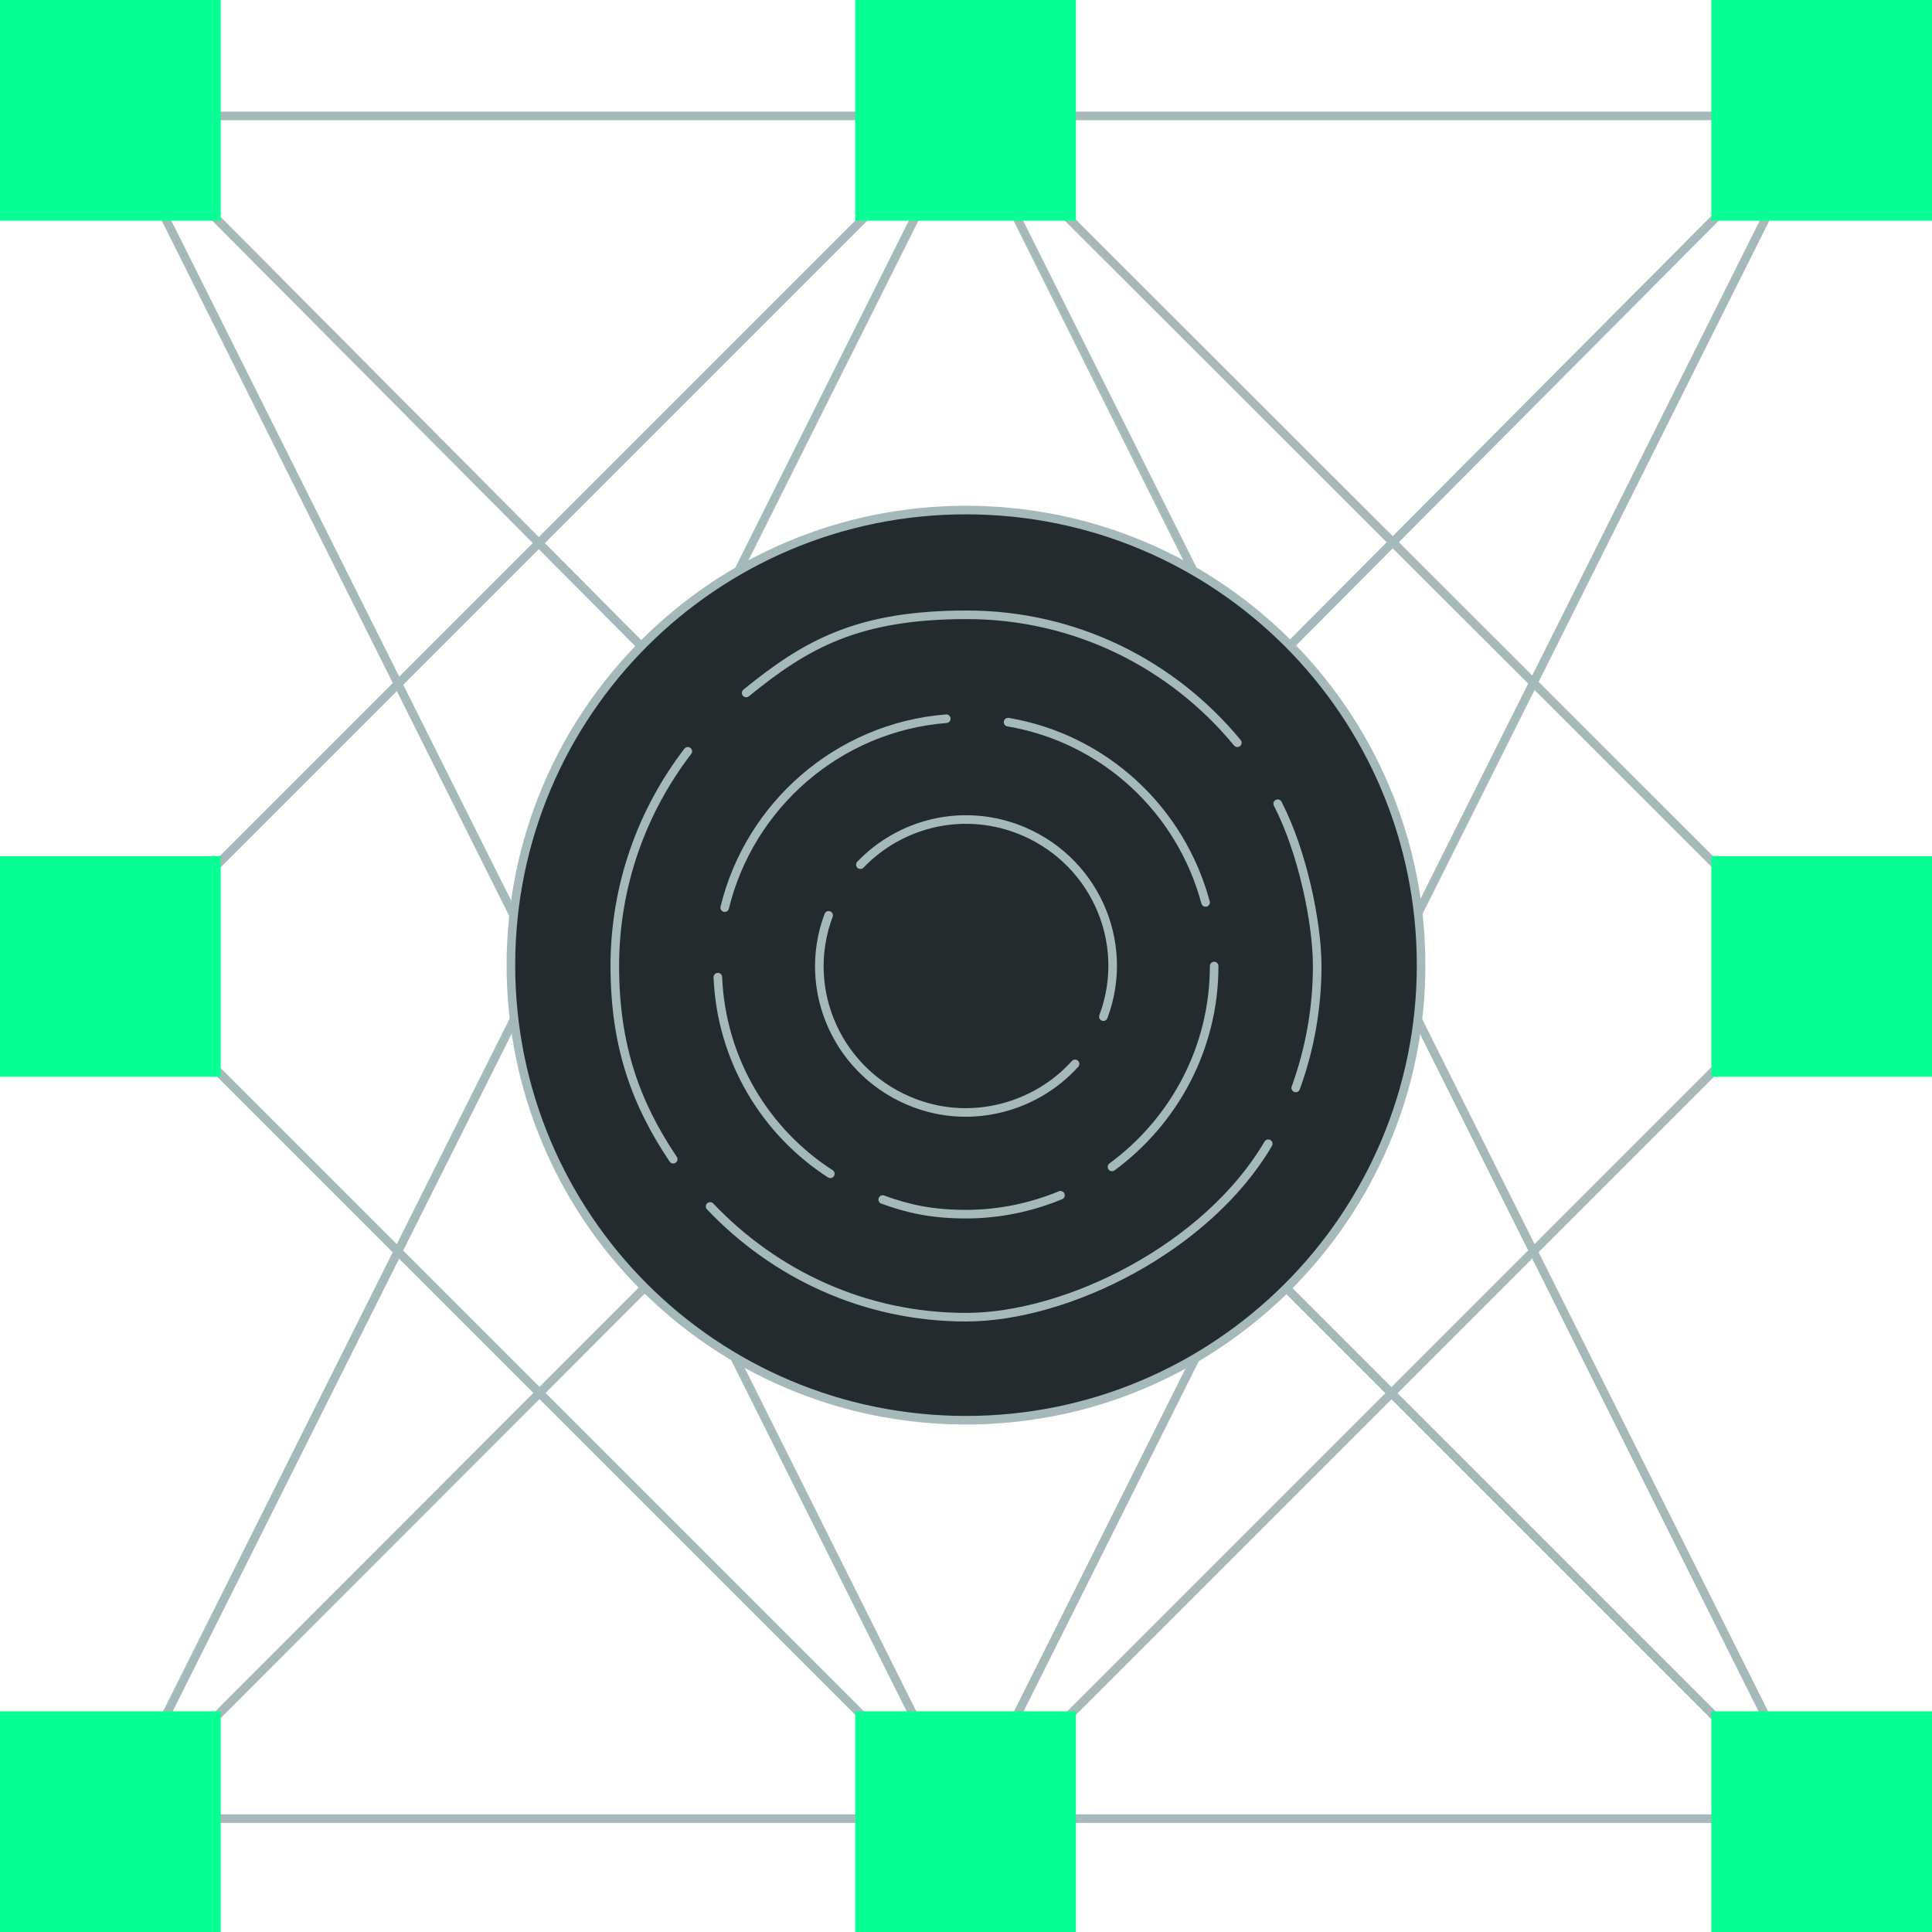
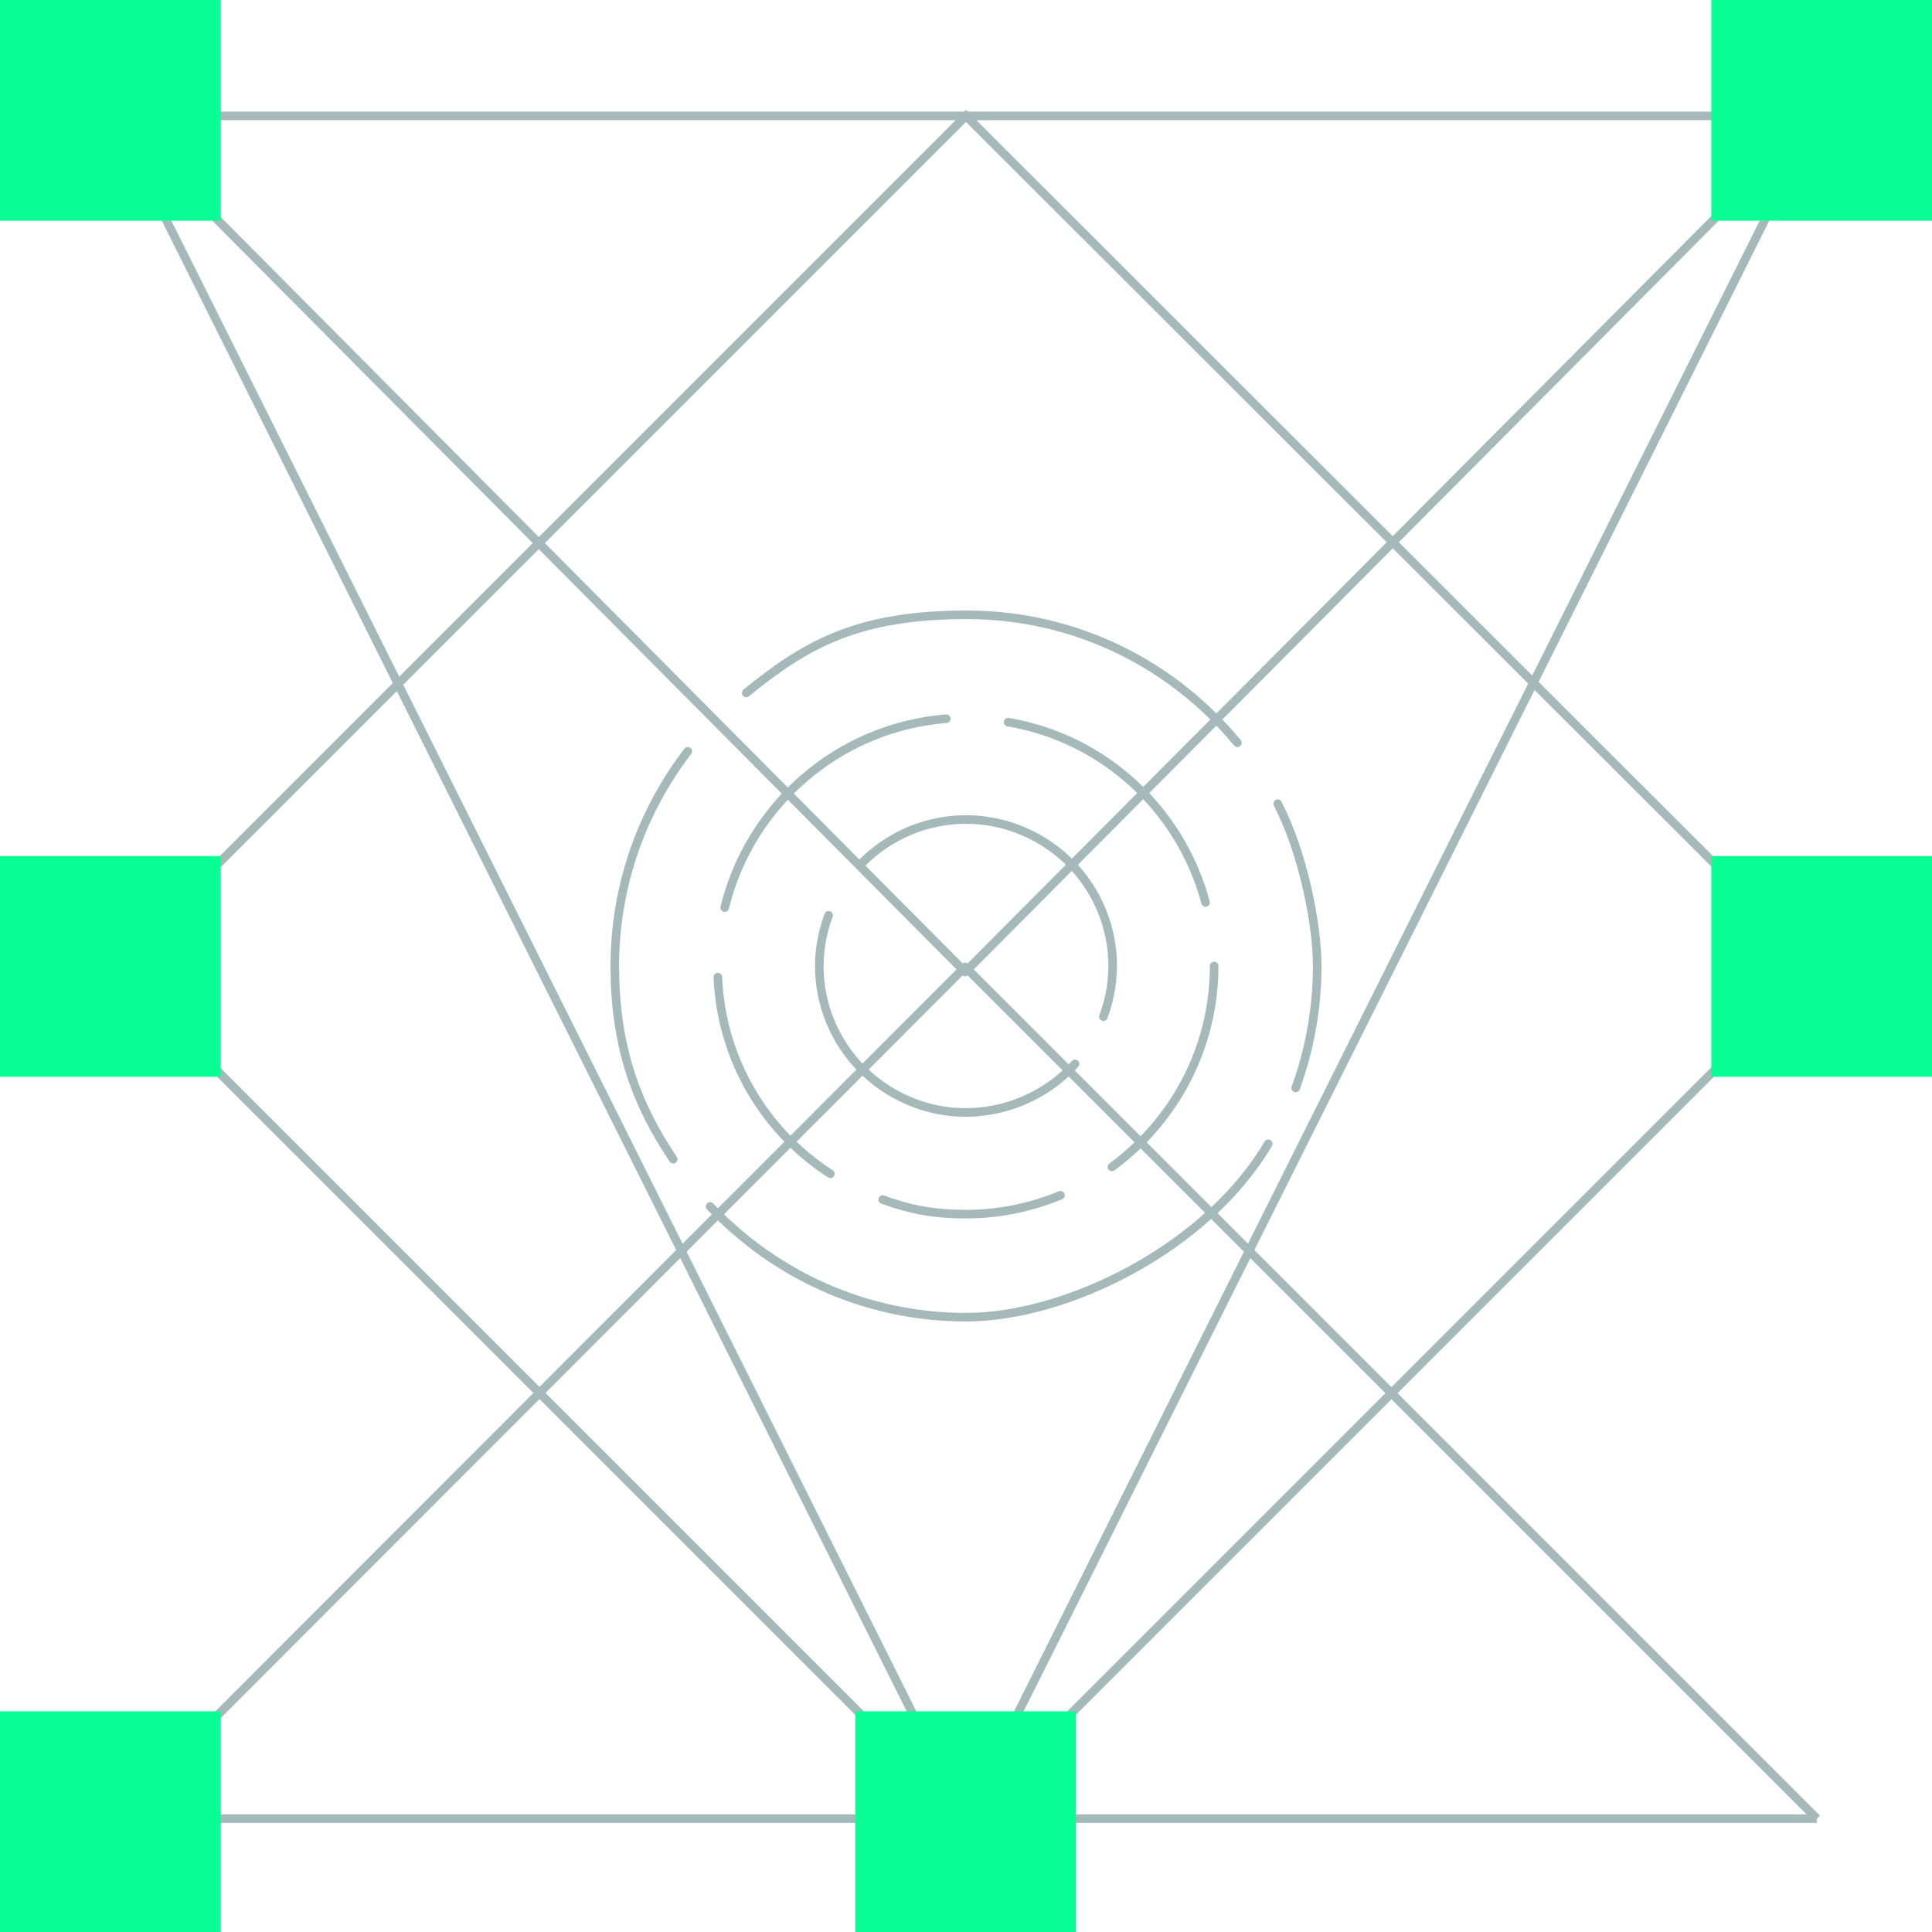
<svg xmlns="http://www.w3.org/2000/svg" id="Layer_1" version="1.1" viewBox="0 0 225 225">
  <defs>
    <style>
      .st0 {
        stroke-linecap: round;
      }

      .st0, .st1, .st2 {
        stroke-miterlimit: 10;
      }

      .st0, .st1, .st2, .st3 {
        stroke: #a6b9ba;
      }

      .st0, .st2, .st3 {
        fill: none;
      }

      .st4 {
        fill: #07ff94;
      }

      .st1 {
        fill: #242b2d;
      }

      .st3 {
        stroke-linejoin: round;
      }
    </style>
  </defs>
  <g>
-     <path class="st3" d="M211.6,211.8L112.5,13.5,13.3,211.8" />
    <path class="st3" d="M211.6,13.5l-99.2,198.3L13.3,13.5" />
    <path class="st3" d="M211.6,211.8l-99.2-99.2L13.3,211.8" />
    <path class="st3" d="M211.6,13.5l-99.2,99.7L13.3,13.5" />
    <path class="st2" d="M112.5,211.8l99.2-99.2L112.5,13.5,13.3,112.7l99.2,99.2h0Z" />
    <path class="st2" d="M211.6,13.5H13.3" />
    <path class="st2" d="M13.3,211.8h198.3" />
-     <path class="st1" d="M112.5,165.4c29.2,0,53-23.7,53-53s-23.7-53-53-53-53,23.7-53,53,23.7,53,53,53Z" />
    <path class="st0" d="M150.9,126.7c1.6-4.4,2.5-9.2,2.5-14.2s-1.7-13.3-4.6-18.9" />
    <path class="st0" d="M82.7,140.5c7.5,7.9,18,12.9,29.8,12.9s28.1-8.1,35.2-20.2" />
    <path class="st0" d="M80.1,87.5c-5.3,6.9-8.5,15.6-8.5,25s2.5,16.1,6.8,22.5" />
    <path class="st0" d="M144.1,86.5c-7.5-9.1-18.8-14.9-31.5-14.9s-18.7,3.4-25.7,9.1" />
    <path class="st0" d="M128.5,118.4c3.3-8.8-1.2-18.6-10.1-21.9-6.5-2.4-13.6-.6-18.2,4.2" />
    <path class="st0" d="M96.5,106.6c-3.3,8.8,1.2,18.6,10.1,21.9,6.7,2.5,14.1.4,18.6-4.6" />
    <path class="st0" d="M140.4,105.1c-2.9-10.8-11.8-19.1-23-21" />
    <path class="st0" d="M129.5,135.9c7.2-5.3,11.9-13.8,11.9-23.4" />
    <path class="st0" d="M84.4,105.7c2.9-11.9,13.2-21,25.8-22" />
    <path class="st0" d="M96.7,136.7c-7.6-4.9-12.7-13.3-13.1-22.9" />
    <path class="st0" d="M123.5,139.2c-3.4,1.4-7.1,2.2-11,2.2s-6.7-.6-9.7-1.7" />
  </g>
  <g>
    <path class="st4" d="M125.3,199.3h-25.7v25.7h25.7v-25.7Z" />
-     <path class="st4" d="M125.3,0h-25.7v25.7h25.7V0Z" />
-     <path class="st4" d="M225,199.3h-25.7v25.7h25.7v-25.7Z" />
-     <path class="st4" d="M25.7,199.3H0v25.7h25.7v-25.7Z" />
+     <path class="st4" d="M25.7,199.3H0v25.7h25.7Z" />
    <path class="st4" d="M225,0h-25.7v25.7h25.7V0Z" />
    <path class="st4" d="M25.7,0H0v25.7h25.7V0Z" />
    <path class="st4" d="M225,99.7h-25.7v25.7h25.7v-25.7Z" />
    <path class="st4" d="M25.7,99.7H0v25.7h25.7v-25.7Z" />
  </g>
</svg>